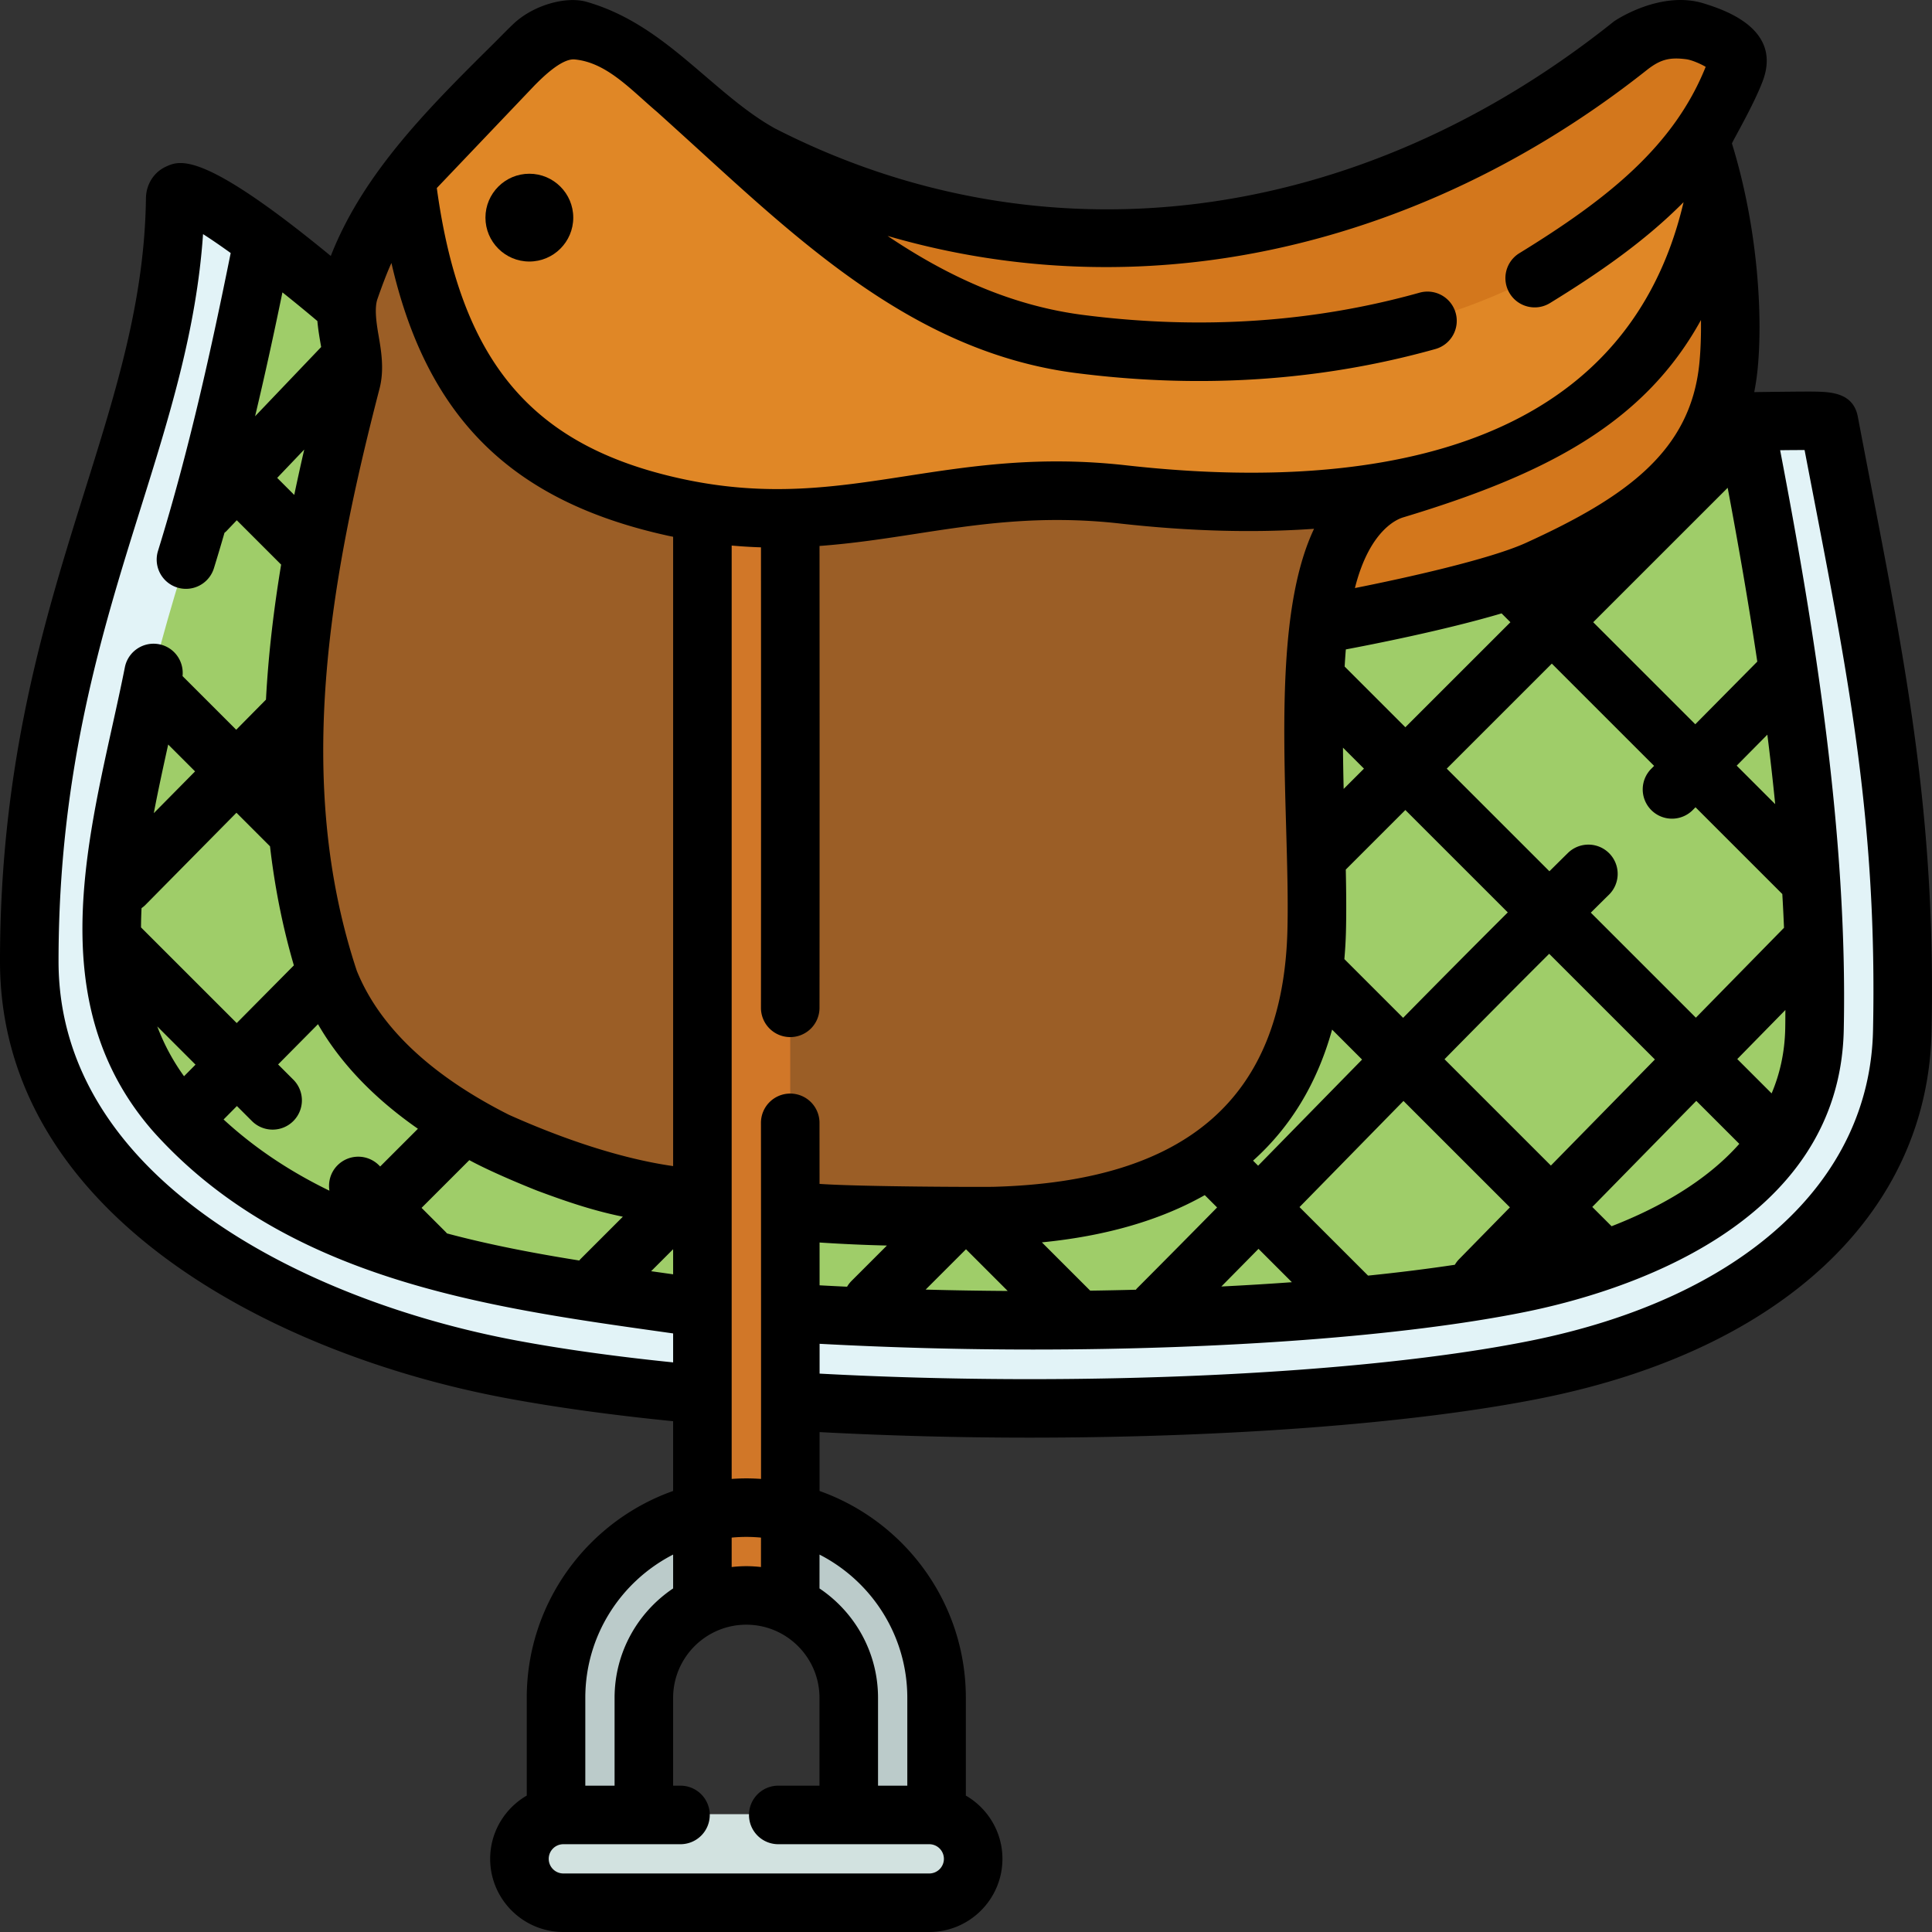
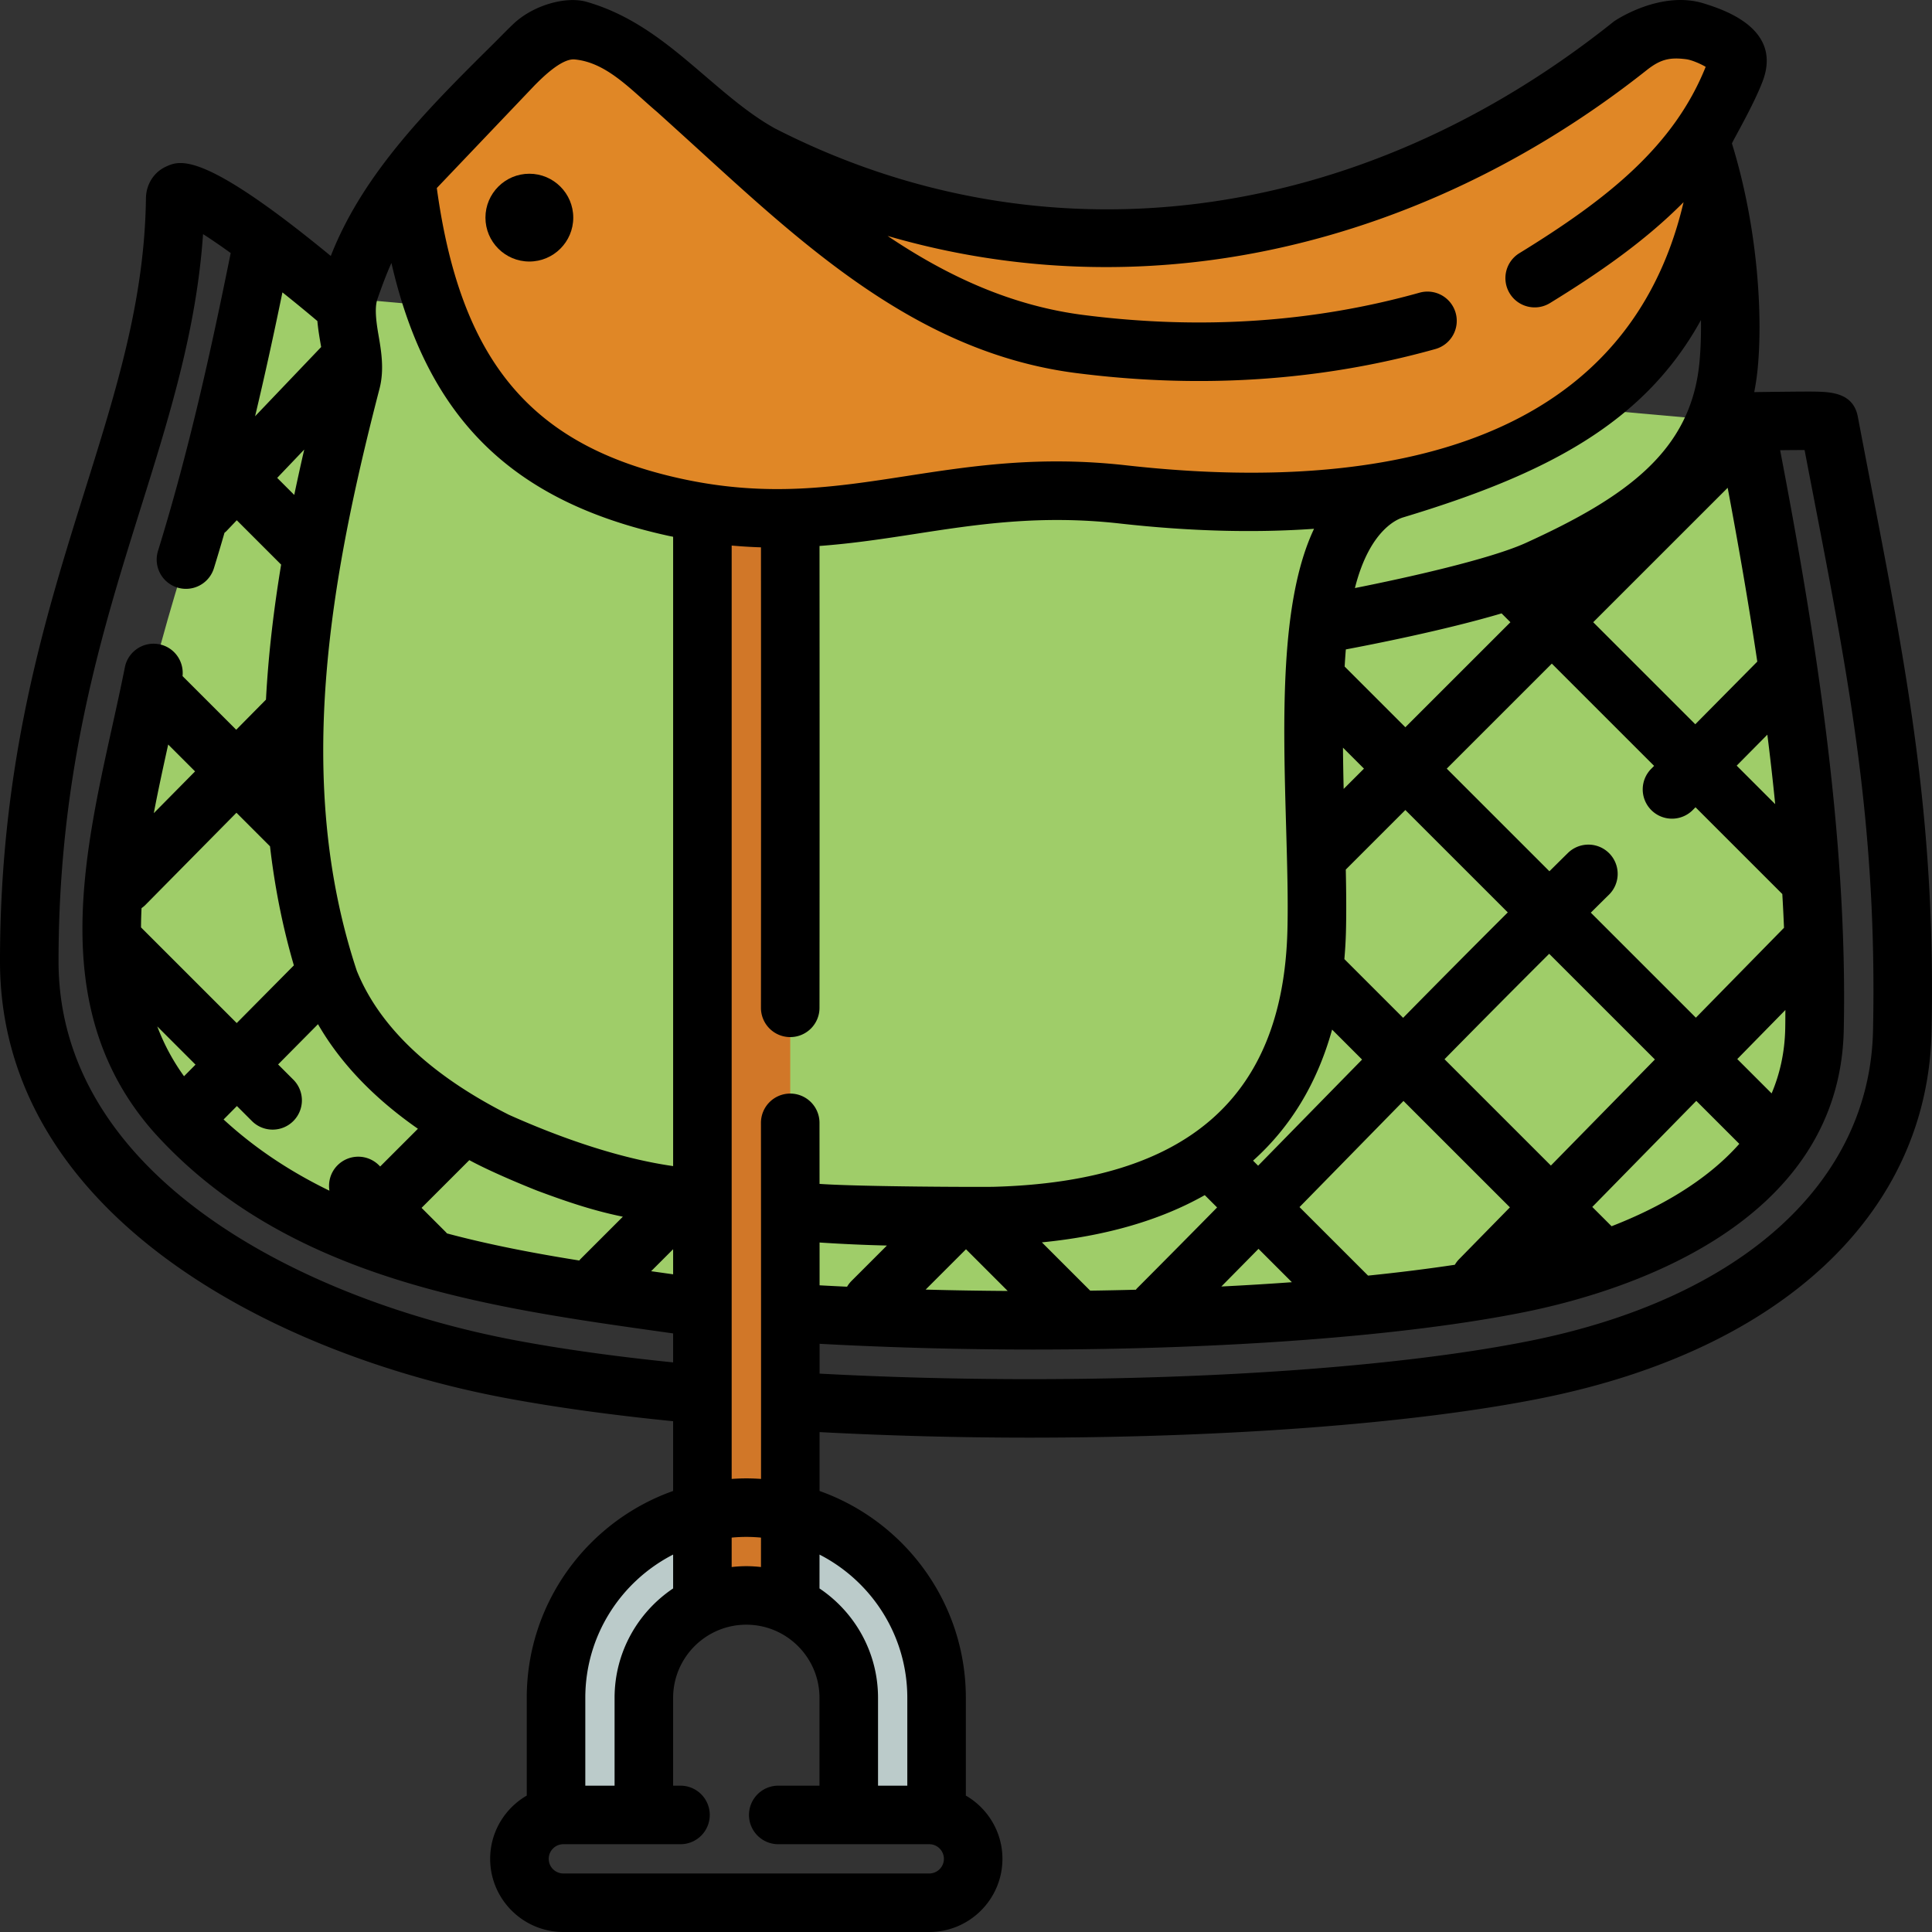
<svg xmlns="http://www.w3.org/2000/svg" height="512" viewBox="0 0 512 512" width="512">
  <rect x="0" y="0" width="512" height="512" fill="#333333" stroke="none" />
-   <path d="m184.92 369.231c-17.808-1.634-34.508-3.816-49.279-6.57-52.497-9.791-127.883-42.442-127.883-108.196 0-93.345 37.818-139.193 38.677-202.139.13-9.584 42.651 26.474 42.651 26.474l367.886 32.742s27.598-.788 27.748 0c11.002 58.062 20.699 99.883 19.406 161.453-1.04 49.511-44.642 79.125-96.97 89.665-46.98 9.462-127.093 12.735-196.994 8.483z" fill="#e2f3f7" />
  <path d="m456.973 111.542-367.887-32.742s-8.78-7.442-18.37-14.666c-3.982 18.869-13.766 59.317-18.607 74.783-10.363 33.104-21.079 67.335-21.079 115.548 0 63.189 97.733 83.239 108.877 85.316 13.918 2.596 26.213 4.678 43.711 6.246l26.515 1.702c66.83 4.123 145.849 1.497 192.43-7.884 23.214-4.676 77.314-20.595 78.297-67.339 1.067-50.899-9.469-113.7-18.538-161.099-3.154.073-5.349.135-5.349.135z" fill="#9fcd69" />
-   <path d="m349.59 164.831c-3.234 25.378-.056 58.945-.658 81.721-1.308 49.506-31.795 73.989-85.326 75.456-18.178.498-35.84.218-52.72-1.229l-25.195-3.178c-14.99-2.564-29.177-6.323-42.342-11.597-49.141-19.687-62.079-44.032-63.834-93.526-1.939-54.696 4.182-74.218 14.106-118.812 2.261-10.162-7.803-13.514-2.101-21.969 12.012-17.812 34.909-45.728 51.394-60.523 7.686-6.898 18.651-1.567 26.321 5.348 25.893 23.345 62.69 44.868 128.682 44.868 65.991 0 101.494-28.697 128.682-44.868 9.007-5.357 19.185-11.478 28.448-6.508 9.265 4.972-.576 19.879-6.546 28.101l3.284 2.432c6.281 20.343 7.688 42.149 6.281 56.222-2.909 29.091-26.061 42.719-50.424 53.83-15.052 6.865-54.676 13.995-54.676 13.995z" fill="#9b5e26" />
-   <path d="m246.266 504.042h-96.97c-6.426 0-11.636-5.21-11.636-11.636s5.21-11.636 11.636-11.636h96.97c6.426 0 11.636 5.21 11.636 11.636.001 6.426-5.209 11.636-11.636 11.636z" fill="#d2e2e0" />
  <path d="m224.933 478.814v-29.085c0-14.972-12.18-27.152-27.152-27.152s-27.152 12.18-27.152 27.152v29.085h-23.273v-29.085c0-27.805 22.62-50.424 50.424-50.424 27.805 0 50.424 22.619 50.424 50.424v29.085z" fill="#bbcbca" />
  <path d="m186.145 129.85h23.273v294.627h-23.273z" fill="#d17728" />
  <path d="m455.047 10.014c-9.263-4.97-19.442 1.15-28.448 6.508-27.188 16.172-62.692 44.868-128.682 44.868-65.991 0-102.788-21.523-128.682-44.868-7.67-6.915-18.635-12.246-26.321-5.348-11.697 10.498-26.606 27.592-38.581 43.005 8.887 43.772 35.238 71.334 74.459 79.926 45.342 9.932 71.268-8.732 118.788-3.396 81.326 9.132 139.174-19.697 159.109-68.502-1.093-7.134-2.691-14.485-4.906-21.659l-3.284-2.432c5.972-8.223 15.813-23.13 6.548-28.102z" fill="#e08726" />
-   <path d="m169.235 16.522c25.893 23.345 62.69 44.868 128.682 44.868 65.991 0 101.494-28.697 128.682-44.868 9.007-5.357 19.185-11.478 28.448-6.508 9.265 4.972-.576 19.879-6.546 28.101-29.049 40.008-82.705 56.746-144.762 55.552-62.065.596-132.461-75.32-132.461-75.32zm287.455 45.685c-14.065 34.433-47.022 58.9-93.761 67.13-8.102 6.185-11.939 19.44-13.625 35.464l3.661-.207s39.623-7.13 54.676-13.995c24.363-11.111 47.515-24.739 50.424-53.83.905-9.044.595-21.57-1.375-34.562z" fill="#d3771c" />
  <path d="m495.906 129.004a5115.96 5115.96 0 0 1 -3.566-18.588c-1.233-6.49-7.403-6.577-11.911-6.64-2.379-.032-13.718.102-15.542.139.386-1.95.689-3.964.898-6.049 1.384-13.853.176-37.256-6.796-59.824-.078-.252 5.737-10.098 8.173-16.618 5.142-13.767-10.096-18.785-15.587-20.502-11.495-3.594-23.509 4.469-23.937 4.81-67.833 54.252-150.918 64.825-222.283 28.297-6.441-3.596-12.114-8.446-18.117-13.578-9.241-7.901-18.75-16.236-31.795-19.968-5.381-1.539-14.027.803-19.351 5.821-1.801 1.698-3.517 3.5-5.287 5.255-17.008 16.85-34.537 34.236-43.14 56.28-34.074-28.025-40.028-25.343-43.657-23.692-3.238 1.472-5.28 4.696-5.33 8.411-.367 26.895-7.696 50.302-16.183 77.404-10.544 33.674-22.495 71.841-22.495 124.78 0 66.993 72.303 104.243 134.218 115.787 13.045 2.431 27.886 4.479 44.168 6.105v18.485c-22.573 8.004-38.788 29.554-38.788 54.829v25.899c-5.787 3.359-9.697 9.608-9.697 16.765 0 10.69 8.7 19.388 19.394 19.388h96.969c10.694 0 19.393-8.698 19.393-19.388 0-7.157-3.909-13.406-9.696-16.765v-25.899c0-25.268-16.206-46.814-38.768-54.823l.004-15.605c18.326.971 37.061 1.471 55.595 1.471 52.026 0 102.246-3.709 135.895-10.485 63.608-12.805 102.185-49.095 103.193-97.077 1.168-55.604-6.397-94.8-15.974-144.425zm-278.711 200.274a422.84 422.84 0 0 0 17.847.803l-9.418 9.416a7.673 7.673 0 0 0 -1.14 1.494 954.626 954.626 0 0 1 -7.286-.369c-.001-3.779-.001-7.574-.003-11.344zm38.804 1.788 11.055 11.051c-7.228-.046-14.49-.165-21.749-.359zm32.914 10.969-12.802-12.797c17.005-1.68 31.432-5.876 43.164-12.517l3.269 3.267a4297.118 4297.118 0 0 1 -21.243 21.452c-.109.109-.184.236-.285.35-4.003.105-8.038.188-12.103.245zm161.864-257.229c.051 4.386-.111 8.303-.432 11.517-2.32 23.201-19.292 35.387-45.924 47.529-9.529 4.344-31.742 9.286-45.354 11.99 4.083-16.255 12.09-18.519 12.837-18.744 37.792-11.406 63.779-24.879 78.873-52.292zm-13.136 129.907a7.736 7.736 0 0 0 5.456 2.243 7.74 7.74 0 0 0 5.515-2.3l.716-.723 23.003 22.996c.175 2.987.327 5.969.45 8.946l-23.356 23.822-27.843-27.835c1.599-1.574 3.186-3.165 4.788-4.733a7.754 7.754 0 0 0 .116-10.966 7.759 7.759 0 0 0 -10.972-.115c-1.641 1.607-3.266 3.235-4.903 4.847l-27.204-27.197 27.842-27.833 27.108 27.1-.774.782a7.751 7.751 0 0 0 .058 10.966zm-39.705-52.158 2.341 2.34-27.841 27.833-16.09-16.085c.09-1.533.192-3.051.316-4.54 6.685-1.256 26.165-5.068 41.274-9.548zm-36.471 41.141-5.381 5.38a704.875 704.875 0 0 1 -.182-10.941zm-4.818 26.751 15.789-15.785 27.143 27.135a4001.474 4001.474 0 0 0 -27.737 27.939l-15.568-15.564c.196-2.333.348-4.7.413-7.136.134-5.112.084-10.697-.04-16.589zm53.904 22.319 28.014 28.006-27.564 28.113-28.188-28.18a4025.403 4025.403 0 0 1 27.738-27.939zm11.667-87.871 35.634-35.623c2.779 14.804 5.493 30.268 7.848 46.064l-16.431 16.602zm-69.197 107.96 7.944 7.942c-4.625 4.717-22.934 23.418-27.55 28.126l-1.339-1.339c10.012-8.977 17.021-20.596 20.945-34.729zm-19.505 58.102 8.845 8.842c-6.072.44-12.312.82-18.69 1.138 3.292-3.326 6.571-6.654 9.845-9.98zm29.037 7.094-18.167-18.16c4.656-4.749 9.29-9.48 13.865-14.155 4.525-4.624 9.101-9.295 13.686-13.971l28.205 28.196-13.501 13.77a7.73 7.73 0 0 0 -1.096 1.448c-7.153 1.077-14.841 2.038-22.992 2.872zm64.532-13.086-5.113-5.112 27.564-28.113 11.398 11.394c-8.997 10.148-21.726 17.122-33.849 21.831zm46.018-52.349c-.133 6.329-1.434 12.021-3.605 17.147l-9.102-9.1 12.75-13.004c-.014 1.653-.009 3.312-.043 4.957zm-12.862-69.71 8.126-8.211a715.571 715.571 0 0 1 2.078 18.412zm-318.518-180.332c1.486-1.472 6.963-7.152 10.561-6.821 8.518.785 14.923 8.057 21.868 13.928 2.54 2.286 5.072 4.586 7.562 6.848 29.91 27.179 60.839 57.224 104.354 62.444 10.674 1.334 21.248 1.999 31.689 1.999 21.53 0 42.498-2.831 62.634-8.475a7.755 7.755 0 0 0 5.375-9.561 7.758 7.758 0 0 0 -9.564-5.374c-27.903 7.822-57.581 9.847-88.248 6.014-19.684-2.361-36.88-10.382-52.735-21.054 27.689 8.064 56.785 10.282 85.813 6.389 40.945-5.491 80.901-22.955 115.604-50.517 3.444-2.65 5.863-3.265 10.222-2.698 1.561.203 3.985 1.305 5.163 2.016-8.422 20.968-25.852 34.937-49.375 49.386a7.752 7.752 0 0 0 -2.549 10.667c2.242 3.649 7.019 4.795 10.67 2.548 12.541-7.702 24.982-16.217 35.406-26.748-.005.022-.016.041-.022.063-16.35 69.464-89.346 76.243-147.704 69.686-23.066-2.589-40.997.181-58.334 2.859-18.906 2.921-36.762 5.681-59.66.668-40.011-8.763-58.449-31.515-64.695-77.008m-71.185 147.473 7.124 7.121-10.939 11.07c1.149-6.057 2.479-12.14 3.815-18.191zm39.496-112.26c.013.011.028.017.04.028.188 2.16.539 4.228.869 6.13l.131.764-.015.013-17.496 18.336c2.652-11.111 5.039-22.099 7.249-32.834a399.308 399.308 0 0 1 9.222 7.563zm-3.443 34.089a572.789 572.789 0 0 0 -2.646 12.028l-4.52-4.519zm-9.069 105.146c1.218 10.553 3.266 21.084 6.32 31.555l-15.145 15.287-25.36-25.352c.003-1.689.055-3.392.137-5.102.345-.249.686-.509.996-.822l24.157-24.46zm-19.743 57.862-3.043 3.072a56.56 56.56 0 0 1 -7.093-13.204zm10.97 10.967 3.979 3.978a7.733 7.733 0 0 0 5.486 2.272 7.733 7.733 0 0 0 5.486-2.272 7.753 7.753 0 0 0 0-10.966l-4.032-4.031 10.57-10.669c5.932 10.292 14.781 19.559 26.479 27.712l-10.001 9.998-.325-.325a7.76 7.76 0 0 0 -10.972 0c-1.836 1.835-2.541 4.361-2.151 6.741-10.13-4.924-19.576-11.067-28.048-18.875zm55.655 33.752c-.078-.086-.135-.184-.218-.267l-6.5-6.498 12.652-12.649c6.858 3.722 17.882 8.051 18.024 8.104 8.389 3.131 15.095 5.336 22.664 6.886l-11.241 11.237c-.116.116-.197.251-.304.373-11.898-1.903-23.692-4.142-35.077-7.186zm59.948 4.191v6.652l-1.069-.151-4.762-.671zm-78.358-251.817c1.062-3.045 2.449-6.814 3.705-9.539 9.489 41.281 32.101 63.254 73.398 72.297.423.093.835.168 1.255.256v166.777c-13.862-1.977-29.296-7.228-43.515-13.596-20.726-10.451-34.288-23.285-40.313-38.151-16.765-50.524-7.008-104.045 6.058-154.428 1.256-5.019.402-9.947-.35-14.294-.649-3.741-.991-7.162-.238-9.322zm37.034 276.044c-56.071-10.451-121.548-43.055-121.548-100.538 0-50.568 11.575-87.533 21.787-120.147 7.57-24.176 14.766-47.158 16.507-72.553 2.13 1.353 4.634 3.077 7.328 5.012-5.119 25.375-11.028 52.334-19.266 78.946a7.757 7.757 0 0 0 7.413 10.05 7.761 7.761 0 0 0 7.408-5.464 533.734 533.734 0 0 0 2.8-9.392c.148-.133.313-.239.453-.386l2.802-2.937 11.758 11.754c-1.962 11.859-3.388 23.806-4.019 35.786l-7.885 7.979-14.226-14.22c.425-3.95-2.193-7.643-6.165-8.431-4.199-.83-8.285 1.896-9.118 6.098-1.025 5.161-2.17 10.343-3.384 15.83-7.857 35.547-16.764 75.838 11.071 107.374 35.015 38.894 87.803 46.319 134.376 52.872l3.231.457v7.677c-15.239-1.555-29.115-3.489-41.323-5.767zm41.324 56.695v8.976c-9.347 6.269-15.515 16.925-15.515 28.997v23.275h-7.758v-23.275c0-16.539 9.472-30.9 23.273-37.973zm19.394 3.075c-1.312 0-2.604.087-3.879.229v-7.8a42.896 42.896 0 0 1 3.879-.184c1.312 0 2.608.069 3.89.185l-.005 7.8a35.116 35.116 0 0 0 -3.885-.23zm48.484 81.44h-96.969a3.883 3.883 0 0 1 -3.879-3.878 3.883 3.883 0 0 1 3.879-3.878h30.918a7.756 7.756 0 1 0 0-15.51h-1.828v-23.275c0-10.69 8.7-19.388 19.394-19.388s19.394 8.698 19.394 19.388v23.275h-10.804a7.756 7.756 0 1 0 0 15.51h39.895a3.883 3.883 0 0 1 3.879 3.878 3.882 3.882 0 0 1 -3.879 3.878zm-5.818-46.541v23.275h-7.758v-23.275c0-12.072-6.167-22.727-15.513-28.996l.006-8.973c13.797 7.074 23.265 21.432 23.265 37.969zm-42.666-58.165c-1.305 0-2.595.059-3.879.144v-247.352c2.641.237 5.228.393 7.763.473.031 40.379.03 82.337-.005 122.029a7.756 7.756 0 0 0 7.751 7.763h.007a7.757 7.757 0 0 0 7.758-7.748c.035-39.816.036-81.912.005-122.408 8.792-.645 17.111-1.915 25.303-3.181 16.329-2.524 33.21-5.134 54.233-2.774 18.571 2.085 35.757 2.521 51.517 1.407-9.098 19.23-8.212 50.499-7.4 79.03.286 10.018.555 19.48.343 27.46-1.17 44.279-26.614 66.485-77.782 67.886-2.938.08-35.233-.004-46.208-.769-.004-5.397-.006-10.815-.011-16.188a7.756 7.756 0 0 0 -7.758-7.748h-.007a7.756 7.756 0 0 0 -7.751 7.763c.027 31.137.034 62.703.021 94.357a59.969 59.969 0 0 0 -3.9-.144zm298.589-118.68c-.845 40.2-34.769 70.929-90.746 82.199-44.661 8.992-119.633 12.414-188.422 8.718v-7.899a1058.434 1058.434 0 0 0 56.472 1.521c50.337 0 98.441-3.505 130.42-9.944 25.045-5.044 83.42-22.425 84.521-74.758 1.081-51.507-7.803-106.335-16.86-153.63 2.413-.031 4.639-.047 6.478-.043.824 4.306 1.638 8.526 2.439 12.675 9.402 48.721 16.83 87.204 15.698 141.161z" />
  <path d="m140.284 69.307c6.417 0 11.636-5.218 11.636-11.633s-5.22-11.633-11.636-11.633c-6.417 0-11.636 5.218-11.636 11.633s5.219 11.633 11.636 11.633z" />
</svg>